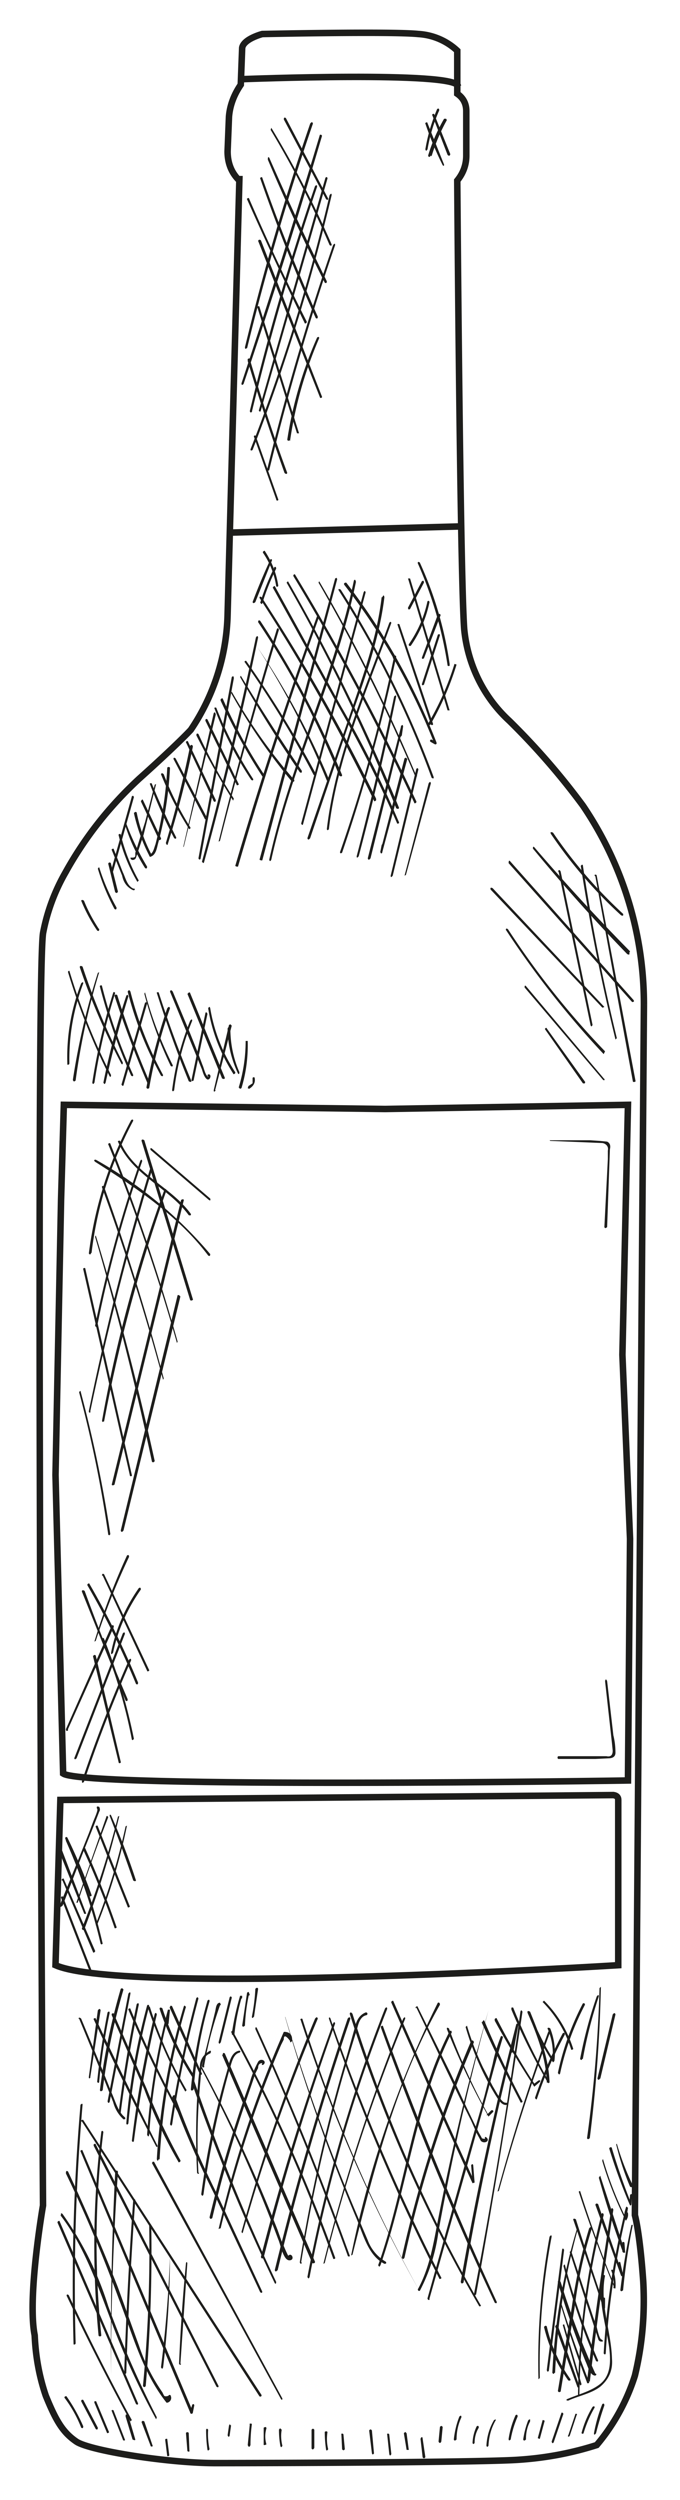
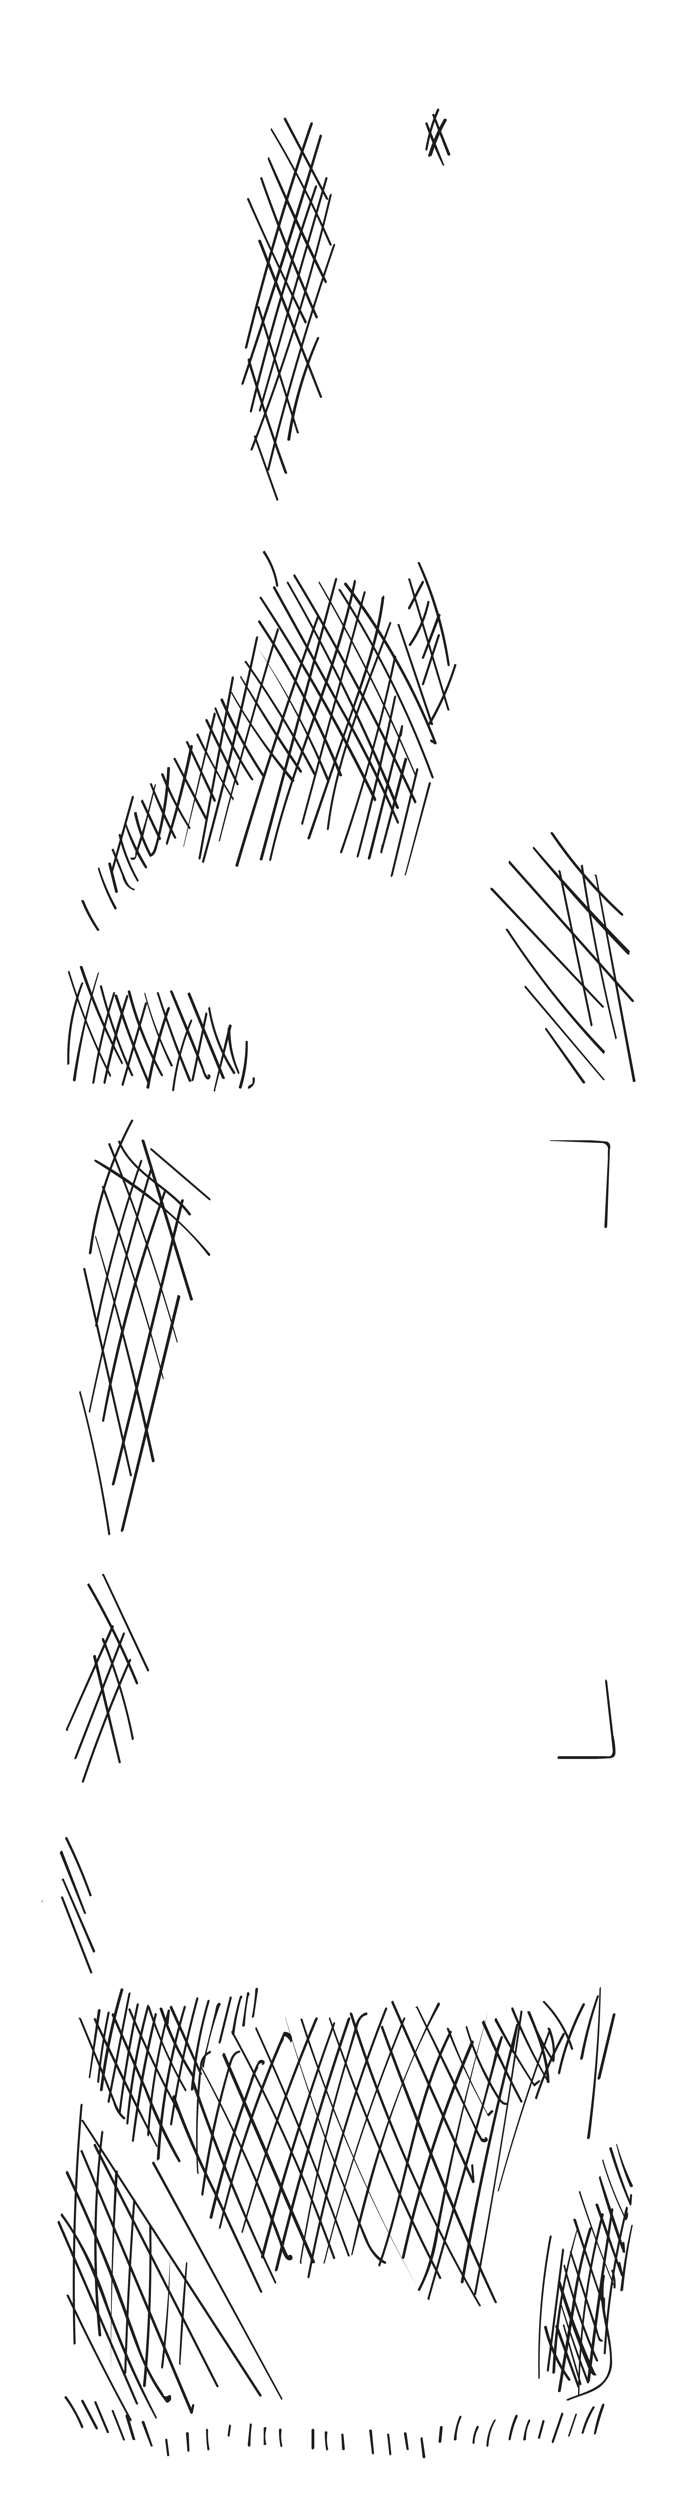
<svg xmlns="http://www.w3.org/2000/svg" xml:space="preserve" style="fill-rule:evenodd;clip-rule:evenodd;stroke-miterlimit:10" viewBox="0 0 98 360">
  <path d="M6 274a.2.2 0 1 0 0-.4z" style="fill:#a9acb3;fill-rule:nonzero" />
  <path d="M89.8 131.6a68 68 0 0 1-10.1-11.7q-.5-.2-.3.2 4.4 6.5 10.1 11.7.4.2.3-.2M90.8 137Q83.7 129.8 77 122q-.2-.2-.2.2 6.5 7.9 13.6 15.2.4.2.3-.2M91.3 144l-17.8-20q-.2-.2-.2.3l17.8 20q.4 0 .2-.3M87 144.9l-16-17q-.4-.2-.3.2l16.1 17h.1l.2-.1zM87.2 151.4q-7.8-8.1-14-17.6-.3-.2-.3.1A131 131 0 0 0 87 151.8l.1-.2zM87.1 155.4 75.8 142q-.2-.2-.2.2l11.3 13.3q.3.2.2-.2M84.4 155.9l-5.6-7.8c0-.2-.4 0-.2.2L84 156q.4.1.3-.2" style="fill:#1d1d1b;fill-rule:nonzero" />
  <path d="m85.8 126.2 5.4 29.5c0 .2.4.1.4 0L86 126.1c0-.2-.4-.2-.3 0M83.7 124.7a294 294 0 0 0 5 25l.2-.2q-3-12.3-4.9-24.9-.1-.2-.3.1M80.5 125.5l4.6 22.1q.1.4.3 0l-4.6-22.1q-.2-.4-.4 0M65.5 95.6a40 40 0 0 1-3.8 8.6l.1.2h.2a41 41 0 0 0 3.8-8.7zM63.1 91.4l-2.3 7.1q0 .3.3.1l2.3-7.1q0-.3-.3-.1M63.1 88.5l-2.3 6.2q0 .3.3.1l2.4-6.2q-.1-.4-.4 0zM61.6 86.6q-.7 3.3-2.7 6.2 0 .3.3.2a17 17 0 0 0 2.7-6.3q-.1-.3-.3-.1M60.8 83.7l-2 3.8q0 .4.3.2l2-3.8q0-.4-.3-.2" style="fill:#1d1d1b;fill-rule:nonzero" />
  <path d="M64.8 95.6Q63.7 88 60.5 81q-.3-.2-.3.1a58 58 0 0 1 4.3 14.7c0 .2.4.1.3 0M64.8 102.3l-5.7-19h-.3l5.7 19zM62.4 104.2 57.6 90c0-.2-.4-.2-.3 0l4.8 14.3c0 .2.4.1.3 0M36.6 62.9l3.2 9c0 .3.4.2.3 0l-3.2-9c0-.3-.4-.2-.3 0M35.7 52Q38.1 60 41 68.1q.3.3.4 0-3-8.1-5.4-16.4c0-.2-.4 0-.3.1M37.1 44.3l5.7 18.1h.3l-5.7-18.2c0-.2-.4-.1-.3.1M37.2 34.7l8.9 22.5c0 .2.4.1.3-.1l-8.8-22.5q-.3-.2-.4.1M37.5 25.7a247 247 0 0 0 8 20.1q.3.2.3-.2-4.4-9.8-8-20c0-.2-.4 0-.3.1M38.6 23q3.8 9 8.2 17.7.3.2.3-.2-4.3-8.7-8.3-17.8-.2-.2-.2.2M39 18.7q4.8 8 8.5 16.6.3.2.3-.1a141 141 0 0 0-8.7-16.8zM40.9 17.2 47 28.7q.3.2.3-.1L41.2 17q-.3-.2-.3.2" style="fill:#1d1d1b;fill-rule:nonzero" />
  <path d="M35.1 55.3q6-17.7 11.3-35.7 0-.2-.2-.2h-.1q-5.4 18-11.3 35.8 0 .4.3.1M37.6 59.1l9.6-33.4q0-.2-.2-.2l-.1.1-9.6 33.5q0 .1.2.2zM36.4 64.8q7-18 11.4-36.7 0-.4-.3 0-4.4 18.7-11.4 36.6 0 .3.3.1M38.8 67.7q4-16.4 9.5-32.4 0-.4-.3 0a361 361 0 0 0-9.5 32.3q.1.3.3.1M11.4 200.5q2.7 10.1 4.2 20.5.2.2.3-.1a188 188 0 0 0-4.3-20.6q-.1 0-.2.2M12 182.8l6.7 29.6c0 .3.4.2.3 0l-6.7-29.7c0-.2-.4-.1-.3.1M13.7 178.1q4.7 16 8.2 32.4.2.2.4-.1a426 426 0 0 0-8.5-32.5zM14.7 171a326 326 0 0 1 8.8 27.7l.1-.2a326 326 0 0 0-8.6-27.6c0-.2-.4-.1-.3 0M15.6 164.8a268 268 0 0 1 9.9 28.6l.1-.2a270 270 0 0 0-9.7-28.5c0-.2-.4 0-.3.1M20.4 164.3l7 22.9c.1.2.5 0 .4-.1l-7-22.9q-.3-.2-.4 0" style="fill:#1d1d1b;fill-rule:nonzero" />
  <path d="M13.2 180.4q1.2-10 6-19 0-.3-.3-.1-4.8 9-6.1 19.2.2.3.3 0M14 191q2.4-12 6.5-23.8-.1-.4-.3 0-4 11.5-6.5 23.7.2.4.3 0M13 203.3q3.7-17.6 8.9-34.8 0-.2-.2-.2l-.1.1q-5.2 17.2-8.8 34.8 0 .4.3.1M15 204.7q3.2-17 9-33.3-.1-.3-.3-.1-6 16.4-9 33.3.1.3.2.1M16.5 213.8l10-41q-.1-.2-.4 0l-10 41q.1.2.4 0M17.8 220.4l8.2-33.7-.2-.2h-.2l-8.2 33.9q.1.4.4 0M9.8 249l6.6-14.7q0-.4-.3-.2L9.5 249q0 .4.3.2M11 253.3l7-18q0-.4-.3-.1l-7 18q.1.3.3 0M12.1 256.6q3-8.9 6.8-17.5 0-.4-.3-.1-3.8 8.6-6.8 17.5 0 .4.3.1" style="fill:#1d1d1b;fill-rule:nonzero" />
  <path d="m13.4 238.5 3.7 15.3c0 .2.4.1.3-.1l-3.6-15.3q-.2-.2-.4.1M14.7 236.2q2.9 7 4.3 14.3.1.2.3-.1Q17.8 243 15 236c0-.2-.4-.1-.3 0M9.3 345.3q1.5 2 2.4 4.3.3.2.3-.2-1-2.3-2.4-4.3c0-.1-.4 0-.3.2M11.7 345.8l2.1 4q.3.2.3-.2l-2.1-4q-.3-.1-.3.2M13.6 346l1.8 4.3c0 .2.4 0 .3-.1l-1.8-4.3c0-.2-.4-.1-.3 0M16.1 347.2l1.6 4.1c0 .2.4.2.3 0l-1.6-4.1c0-.2-.4-.2-.3 0M18.1 348l1 3.3q.4.2.4 0l-1-3.4q-.4-.4-.4 0M20.4 348.8l1.3 3.4c0 .2.4.1.3 0l-1.2-3.5q-.3-.2-.4.1M23.8 351.3l.3 2.4h.2l.1-.1-.3-2.4h-.2zM26.8 350.4l.2 2.5c0 .2.4.2.3 0l-.1-2.5c0-.2-.4-.2-.4 0M29.7 349.9q0 1.5.2 2.9.1.2.3-.1-.3-1.5-.2-2.8-.2-.3-.3 0M33 349.3l-.2 1.4.1.2q.2 0 .2-.2l.2-1.4-.2-.2zM36 349.1l-.3 3q.2.5.4 0 0-1.5.2-3-.1-.2-.4 0M38 349.6v2.5h.2l.2-.1a4 4 0 0 1 0-2.3q0-.2-.2-.2zM40.2 349.9q0 1.2.2 2.3.1.4.3 0-.3-1.2-.1-2.3l-.2-.2q-.1 0-.2.2M44.9 349.9v2.7q.2.3.4-.1v-2.6q-.2-.3-.4 0M46.8 350.2q0 1.3.2 2.6.1.2.3-.1-.3-1.2-.1-2.5l-.2-.1zM49.2 350.6l.1 2.1q.2.3.4 0l-.2-2.1c0-.2-.4-.2-.3 0M53.2 350l.4 3.3q.1.3.3 0l-.3-3.3q-.2-.3-.4 0M55.8 350.6l.3 2.8q.1.4.3 0l-.3-2.8c0-.2-.4-.2-.3 0M58.2 350.4l.4 2.4q0 0 .2 0t.1-.1l-.3-2.3-.2-.2zM60.6 351.2l.3 2.6a.2.2 0 0 0 .4 0l-.4-2.7q0-.2-.2-.1zM63.6 351.6l.2-2.1q-.2-.3-.4 0l-.2 2.1q.2.4.4 0M65.8 351.3q0-1.7.7-3.2 0-.4-.3-.1-.6 1.5-.8 3.3.1.3.4 0M68.4 351.8q0-1.2.6-2.2 0-.4-.3-.2a6 6 0 0 0-.6 2.4q.1.3.3 0M70.4 352.2q.1-2 1-3.6.2-.3-.2-.1-1 1.7-1.1 3.7.1.3.3 0M73.6 351.3q.3-1.7 1-3.3 0-.4-.3-.2a13 13 0 0 0-1 3.4q0 .4.3.1M75.8 351.3q0-1.5.6-2.6v-.3q-.2 0-.3.2-.5 1.3-.7 2.7.1.3.4 0M77.8 351.2l.7-2.6-.2-.1h-.1l-.7 2.6.2.1zM79.8 351.7l1.4-4.1q-.2-.3-.3-.1l-1.4 4.1q.1.4.3.1M82.1 350.8l1-3c.2-.2-.2-.3-.2-.1l-1 3c-.2.2.2.3.2 0zM84.1 350.4q.6-2 1.6-3.7 0-.3-.3-.1a14 14 0 0 0-1.6 3.8l.2.1zM85.9 350.4q.5-2 1.2-4 0-.4-.3-.2-.8 2-1.2 4.2 0 .4.3 0M81.9 345.7c1.5-.7 3.3-1 4.6-2q1.9-1.6 1.7-4c-.1-4-1.8-7.9-1-12q-.2-.2-.4 0c-.7 3.5.5 6.9 1 10.4.2 1.8.3 3.9-1.3 5.2-1.4 1.1-3.2 1.5-4.8 2.2q-.2.2.2.2M86.4 286.3q-.3 10.8-1.8 21.6.1.3.4 0a208 208 0 0 0 1.6-21.8zM80.5 253.3h5.3l2.1-.1q.8-.1.8-.8 0-1.3-.3-2.5l-.3-2.6-.6-5.2q-.2-.5-.3 0l1 9 .1 1q0 1-.9.8h-6.9c-.2 0-.2.4 0 .4M79.3 164.3l5 .2 2.4.1q.4 0 .7.3t.2.8v1.2l-.5 9.8q.1.3.4 0l.4-11.2q.2-.8-.4-1.1l-1-.1-1.5-.1h-5.8z" style="fill:#1d1d1b;fill-rule:nonzero" />
-   <path d="m11.8 229.2 6.3 15.7q.3.2.3-.2-3.3-7.7-6.2-15.6-.3-.2-.4 0M12.6 228.3q4 6.9 7 14.2.3.2.3-.2-3-7.3-7-14.2c0-.2-.4 0-.3.2M14.8 226.9l6.4 13.7c0 .2.4 0 .3-.1L15 226.7q-.3-.2-.3.2" style="fill:#1d1d1b;fill-rule:nonzero" />
-   <path d="M13.8 236.3q2-6.2 4.8-12.1 0-.4-.3-.2a97 97 0 0 0-4.7 12.4zM16.3 238q1-4.8 4-9.1 0-.4-.3-.2-3 4.3-4 9.3 0 .4.3 0M9.5 265.1q3.2 7.2 5 14.8.1.2.3 0-1.8-7.8-5-15c0-.1-.4 0-.3.2M12 266.4a115 115 0 0 1 4.5 11.2c0 .2.4 0 .3-.1q-2-5.8-4.5-11.3c0-.2-.4 0-.3.2M13.8 263.1l4.6 11.5c0 .2.4 0 .3-.1L14.1 263c0-.2-.4-.1-.3.1M15.8 261.5q1.8 4.6 3.4 9.3.3.2.4 0-1.6-4.9-3.6-9.4-.2-.2-.2.1" style="fill:#1d1d1b;fill-rule:nonzero" />
-   <path d="m9 274.5 3-7.8 1.6-4 .7-1.8q.2-.3 0-.7-.5-.2-.3.3c.2.1-.5 1.6-.6 1.9l-.6 1.6-1.4 3.5-2.8 6.9q.1.4.4 0M11.2 274a212 212 0 0 1 4.4-12.3q-.2-.4-.3 0L11 274zM12.2 277.7a130 130 0 0 0 5-16.2l-.2.1a128 128 0 0 1-5.2 16.1q.1.4.4.1M14 277.2a82 82 0 0 0 4.3-14.3l-.2.1q-1.6 7.3-4.3 14.1 0 .4.3.1M39.5 81.8q-1.2 2.4-2 5l.2.2.1-.1q.8-2.6 2-5 0-.4-.3-.2M39 80.5q-1.4 3-2.6 6.2.1.3.4 0l2.4-6q0-.3-.3-.1" style="fill:#1d1d1b;fill-rule:nonzero" />
+   <path d="m11.8 229.2 6.3 15.7M12.6 228.3q4 6.9 7 14.2.3.2.3-.2-3-7.3-7-14.2c0-.2-.4 0-.3.2M14.8 226.9l6.4 13.7c0 .2.4 0 .3-.1L15 226.7q-.3-.2-.3.2" style="fill:#1d1d1b;fill-rule:nonzero" />
  <path d="M40.1 84.3q-.4-2.6-1.9-4.9c0-.2-.4 0-.3.2q1.5 2.2 1.9 4.8.1.2.3 0M61.3 17.8q1 3 2.5 6 .2.2.2-.1l-2.4-6c0-.2-.4 0-.3.1M62.3 16.6l2.2 5.7q.3.3.4-.1l-2.3-5.7c0-.2-.4-.1-.3.1" style="fill:#1d1d1b;fill-rule:nonzero" />
  <path d="M61.6 21.6q.5-3 1.7-5.7 0-.4-.3-.2-1.2 2.8-1.7 5.8.1.4.3 0M62.2 22.5a26 26 0 0 1 2.2-5.2l-.1-.2H64q-1.5 2.6-2.3 5.3.1.4.4 0M13.7 167.3c6 3.8 12 7.8 16.3 13.5q.3.2.3-.2A60 60 0 0 0 13.8 167q-.4 0-.1.3M17 164.4c2 4.8 7.3 6.6 10.2 10.6q.4.1.3-.2c-2.9-4-8.3-5.8-10.2-10.5 0-.1-.4 0-.3.1M21.7 165.6l8.4 7.2q.3.2.2-.2l-8.4-7.2q-.3-.2-.2.2M8.8 273.3l4.2 10.8c0 .2.4 0 .3-.1l-4.2-10.8c0-.2-.4-.1-.3.1M9 270.8l4.4 10.3c0 .2.4 0 .3-.2l-4.5-10.3c0-.2-.4 0-.3.2M8.6 266.8l3.5 8.7c0 .2.4.1.3 0L9 266.6c0-.2-.4 0-.3.1M9.4 264.8q2 4 3.5 8.2c0 .2.4 0 .3-.1q-1.5-4.2-3.5-8.3-.3-.2-.3.2M9.6 330.6a372 372 0 0 0 9.2 18.1l.2-.2a344 344 0 0 1-9.1-18q-.3-.2-.3.1M8.3 320.1l11.3 26.1q.3.2.3-.1L8.6 319.9c0-.2-.4 0-.3.2M8.7 319c3.3 4.3 5.1 9.4 7 14.4a109 109 0 0 0 6.8 15l.1-.3q-4-7.8-7-16A47 47 0 0 0 9 318.8q-.3-.2-.2.2zM9.5 313q4.2 8.7 7.6 18c2 5.1 3.4 10.6 6.9 15h.1a.7.7 0 0 0 .5-1c0-.2-.4-.1-.3 0q-.6.2-.7-.1l-.2-.4a27 27 0 0 1-3.4-6.8l-3-8.3q-3.3-8.4-7.2-16.7-.3-.2-.3.2M11.6 309.8l15.8 37.6a.2.2 0 0 0 .4 0l.2-1q0-.2-.2-.2l-.1.1-.3 1h.4l-15.9-37.6c0-.2-.4 0-.3.1M13.5 309l17.7 34.7q.3.2.3-.1l-17.7-34.8c0-.2-.4 0-.3.1" style="fill:#1d1d1b;fill-rule:nonzero" />
  <path d="m11.8 305.5 25.6 39.6q.3.1.3-.2L12 305.3c0-.1-.4 0-.3.2M21.9 311.5l18.6 34q.2.2.2-.1l-18.5-34.1H22z" style="fill:#1d1d1b;fill-rule:nonzero" />
  <path d="M10.9 337.4a304 304 0 0 1 1-34.3q0-.3-.3 0a302 302 0 0 0-1 34.5.2.2 0 0 0 .3-.2M14.6 336.3q-1.5-14.7.3-29.3-.2-.3-.3 0-1.8 14.6-.4 29.3c0 .2.4.2.4 0M16 341.8q0-14.6 1-29c0-.3-.4-.3-.4 0A477 477 0 0 0 16 342zM18.2 341.7q.4-12.5 1.3-24.9-.2-.3-.3 0-.9 12.5-1.3 24.9.2.3.3 0M21 343.6q1-11.5.8-23.2-.2-.3-.3 0 .2 11.7-.9 23.2.2.3.4 0M23.5 341a138 138 0 0 0 1-16.3v.2q-.3 8-1.3 16 .2.4.3 0M26 340.4l1-14.5q-.1-.3-.2 0-.7 7.3-1 14.5.2.3.3 0M61.8 112.7l-3.5 13.4.2-.1 3.6-13.2q-.1-.4-.3 0M60 110.7l-3.7 15.4q0 .4.3 0l3.7-15.3-.1-.2zM58.3 109.2l-3.5 13.5h.3l.2-1q-.1-.4-.3 0l-.2 1 .1.2q.2 0 .2-.2l3.6-13.4-.2-.2zM57.9 106l.2-1.4q-.1-.4-.3 0l-4.8 19q.1.4.4 0l4.7-19-.3-.1-.2 1.4q.1.4.3 0zM56.8 100.3q-2.4 11.5-5.4 23 0 .4.3 0a392 392 0 0 0 5.4-23q0-.3-.3 0M56.8 94.9l.3-.2-.3-.2q-3 14.4-7.8 28.2 0 .3.3.1a244 244 0 0 0 7.8-28.2q0-.2-.2-.2l-.2.2c-.2 0 0 .4.1.3M56.1 89.7c-3.5 9.6-7.8 19.4-9 29.7q.1.3.3 0c1.2-10.3 5.5-20 9-29.7q-.1-.3-.3 0M55 86c-.7 6-2.8 11.6-4.7 17.3l-6 17.4q.1.4.4 0l6-17.7c2-5.6 4-11.2 4.7-17q-.1-.5-.3 0M52.4 85.3l-9 33.3q.2.4.3 0l9-33.3-.1-.2q-.1 0-.2.2M51 83.6c-2.9 13.8-9.2 26.5-12.2 40.2q.1.4.3 0c3-13.6 9.4-26.3 12.2-40q-.1-.5-.3-.2M48.3 83.3l-10.9 40.5.2.1h.2l10.8-40.5-.1-.2zM45.7 88.7a622 622 0 0 0-11.8 36l.2.1h.2q5.3-18.2 11.7-36-.1-.4-.3 0M39.9 90.6a604 604 0 0 0-8.4 30.6l.2-.1q3.9-15.3 8.5-30.4-.1-.4-.3-.1M36.9 91.7a579 579 0 0 1-7.8 32.4l.2.2.1-.1q4.4-16 7.8-32.4-.1-.4-.3 0M33.4 97.5l-4.8 26.1q.1.3.3.1l4.8-26q0-.5-.3-.2M30.8 102.7 26.4 122l.1-.1 4.6-19q-.1-.5-.3-.2M27.4 107.4q-1.4 7-3.5 14 .2.5.3.1 2.2-7 3.6-14-.1-.4-.4-.1M24.1 110.6a54 54 0 0 1-1.7 11c-.2.5-.3 1.3-.9 1.5v.1l.1.2c.9-.2 1-1.3 1.2-2a51 51 0 0 0 1.7-10.8c0-.2-.4-.2-.4 0M22.3 113l-1.4 5.4-.8 2.5-.4 1.3-.2.6v.4q0 .3-.4.3h-.3c0 .5.7.4.8 0l.5-1.5.6-1.8 1.8-7.3zM19 114.7l-3 10.7q0 .3.3.1l3-10.7q-.1-.4-.4 0" style="fill:#1d1d1b;fill-rule:nonzero" />
  <path d="m62 106.8.7.4q.3 0 .2-.3a93 93 0 0 0-13-23q-.4 0-.3.3a92 92 0 0 1 13 22.9l.3-.2-.7-.4q-.3 0-.2.3" style="fill:#1d1d1b;fill-rule:nonzero" />
  <path d="M62.5 111.9q-5.3-14.3-13.4-27-.4-.2-.3.1 8.2 12.8 13.4 27 .3.2.3 0zM60 111.7a236 236 0 0 0-14-28l-.1.2q7.8 13.5 13.9 27.8c0 .2.4.1.3 0M60 115.4a345 345 0 0 0-17.5-32.7.2.2 0 0 0-.2.3 345 345 0 0 1 17.4 32.6c0 .2.4 0 .3-.2M57.5 116.3a277 277 0 0 0-16-32.6l-.2.2q9 15.7 15.8 32.5.4.2.4-.1M57.5 118.4q-3.6-8.5-8.3-16.6l-9.6-17.4h-.1l-.2.2 9.4 17a174 174 0 0 1 8.5 16.9c0 .2.4.1.3-.1M54.2 115A263 263 0 0 0 37.7 86q-.3-.2-.3.1 9.1 14 16.5 29.2c0 .2.4 0 .3-.2M49.3 111.6Q44.5 100 37.5 89.4q-.3-.2-.3.2 7 10.5 11.7 22.1.3.2.4 0M47.4 112.2q-4.2-10-10.3-19a115.8 115.8 0 0 1 10 19.2c0 .1.4 0 .3-.2M45.5 111.4q-4.5-8.4-10-16.2c0-.1-.4 0-.2.2q5.5 7.8 9.9 16.2.3.2.3-.2M43.5 111a307 307 0 0 1-8.8-13.7l-.1.2q4 7 8.6 13.7.3.2.3-.1M42.4 112.3a78 78 0 0 1-9-12.7l-.1.2q3.8 6.8 8.8 12.8.4 0 .3-.3M38.1 111.6a73 73 0 0 1-6-11c0-.1-.4 0-.3.3q2.6 5.7 6 10.9.3.2.3-.2M36.5 112.2a57 57 0 0 1-5.3-10.2c0-.2-.4-.1-.3 0q2.1 5.5 5.3 10.3.3.2.3-.1M34.4 112.9l-4.5-9.3q-.3-.2-.3.2l4.5 9.2c0 .2.4 0 .3-.1M33.7 115q-2.9-4.5-5.1-9.3-.3-.2-.3.2a112 112 0 0 0 5.3 9.4zM31.1 115.2l-4-8.4c0-.2-.4 0-.3.1l4 8.5q.3.2.3-.2M29.8 117.7l-4.5-8.5q-.3-.2-.3.1l4.5 8.6c0 .2.4 0 .3-.2M27.4 119.1q-2.3-3.7-3.8-7.6-.3-.3-.4 0 1.6 4 4 7.8c0 .2.4 0 .2-.2M25.4 120.6q-1.9-3.8-3.5-7.7c0-.2-.4-.1-.3 0q1.5 4 3.5 7.8.3.2.3-.1M23.2 120.7l-2.6-5.5q-.1-.2-.3.2l2.6 5.5c0 .2.4 0 .3-.2M21.8 123q-1.5-2.9-2.1-6-.2-.2-.4.1.7 3.2 2.2 6.1c0 .2.4 0 .3-.1M21.2 124.8q-1.8-3-3-6.2-.2-.2-.2.1 1 3.3 2.9 6.3.3.2.3-.2M20 126.8q-1.7-3-2.6-6.6c0-.2-.4-.1-.3.1a25 25 0 0 0 2.7 6.7zM19.3 128c-1-.4-1.2-1.6-1.6-2.4l-1.3-3.3c0-.2-.4 0-.3.1l1.5 3.7q.3 1.5 1.6 2.1.4 0 .1-.3M17 128.4l-1-4a.2.2 0 0 0-.4 0l1 4.1.2.1q.1 0 .2-.2M16.8 130.7a30 30 0 0 1-2.5-5.8q-.1 0-.2.2.9 3 2.4 5.8.3.2.3-.2M14.2 133.7q-1.3-2-2.1-4-.3-.2-.4 0A23 23 0 0 0 14 134q.3.2.3-.2M9.8 140a94 94 0 0 0 6 15q.2.2.2-.2a92 92 0 0 1-6-15q-.2 0-.2.2M11.5 139.3q2.4 7.1 6 13.9.2.2.2-.2a96 96 0 0 1-5.8-13.8q-.3-.2-.4 0M14.4 142.1q1.7 6.6 4.5 12.8.3.2.3-.1a75 75 0 0 1-4.5-12.8c0-.2-.4-.1-.3.1M16.5 143.4q2.1 6.4 4.8 12.7.2.2.3-.2-2.7-6.2-4.7-12.6-.3-.2-.4.1M18.4 142.8q1.6 6.3 4.8 12.1.3.2.3-.1a52 52 0 0 1-4.7-12q-.2-.4-.4 0M20.8 143.1q1.4 5.4 3.8 10.4.3.2.3-.1a54 54 0 0 1-4-10.5zM22.6 143q2.1 6.6 4.6 12.7.3.2.4 0a154 154 0 0 1-4.7-12.7c0-.2-.4-.1-.3 0M24.5 142.8l3.7 9 .9 2.2c.1.3.3 1.1.7 1.4s.8-.6.3-.7q-.4.1 0 .4c-.5-.1-.7-1.3-.9-1.7l-.6-1.6-1.2-3-2.5-6q-.3-.4-.4 0M27 143.1l5 12.2q.4.2.4-.1l-5-12.2c0-.2-.4 0-.3.1M30 145.2q.8 5 3.6 9.4c0 .2.4 0 .3-.2a24 24 0 0 1-3.6-9.2q-.1-.4-.3 0M32.8 148q0 3.4 1.5 6.6.2.2.2-.2-1.3-3-1.3-6.3l-.2-.2q-.1 0-.2.2" style="fill:#1d1d1b;fill-rule:nonzero" />
  <path d="M10 153q-.1-5.8 2-11.4 0-.3-.3 0a29 29 0 0 0-2 11.5v.2a.2.2 0 0 0 .3-.2M10.9 155.6a99 99 0 0 1 3.4-15.6l-.2.1q-2.4 7.5-3.6 15.4.1.4.4.1M13.6 156q1-6.6 3-13-.2-.3-.3 0a87 87 0 0 0-3 12.9q.1.4.3 0M15.2 156q1.4-6.4 3.3-12.5-.1-.4-.3-.1-2 6-3.3 12.5.2.4.3 0M17.8 156.3l3.4-11.8-.1-.2-.2.1-3.4 11.8.2.2zM21.5 156.7q1-5.8 3-11.5-.1-.4-.4 0a79 79 0 0 0-3 11.4q.1.3.4.1M25.1 157a39 39 0 0 1 2.6-10q0-.4-.3 0a40 40 0 0 0-2.6 10q.1.3.3 0M27.9 155.6l2-9.6q-.2-.4-.3-.1l-2 9.6q0 .3.3.1M31 157l2.4-9.3-.2-.2-.2.1-2.2 9.4q0 .4.3 0M34.8 156.7q1-3.3.9-6.8h-.3q0 3.4-1 6.7l.2.2zM35.9 156.8q1-.6.8-1.6l-.1-.1-.2.1v.8l-.6.4-.1.3zM24.8 302a130 130 0 0 0 6 13.8l6.7 14.3q.3.2.3-.1l-6.5-14a133 133 0 0 1-6.1-14.2c0-.2-.4 0-.3.1M27.6 299.8q5.2 14.9 12 29 .2.2.2-.2A281 281 0 0 1 28 299.7c0-.2-.4-.1-.3.1M28.9 297.7a202 202 0 0 1 11.2 24.8c.3.6.7 3 1.6 3s.3-1.3-.2-.6q0 .3.3.2c-.2.2-1-2-1.2-2.3l-.6-1.7a212 212 0 0 0-11-23.6zM32 295.9l13 30q.4.1.4-.2l-13-30q-.3-.2-.3.2M33.3 292.6A233 233 0 0 1 48 325.2c0 .2.4.1.3-.1a233 233 0 0 0-14.8-32.7zM36.8 292.2q7.3 16 13.3 32.6c0 .2.4.2.3 0A432 432 0 0 0 37 292q-.2-.2-.2.2M41.1 290.5a255 255 0 0 0 10.2 28.8c1 2.3 1.7 5.5 4.1 6.7q.4 0 .2-.3a6 6 0 0 1-2.6-3.1l-2-4.7a268 268 0 0 1-9.9-27.5M43.3 290.8A216 216 0 0 0 60.5 330a215.3 215.3 0 0 1-16.9-39.2c0-.2-.4-.1-.3.1M47.4 290.7Q54 310 63.3 328.1c0 .2.4 0 .3-.1q-9.3-18.2-16-37.4-.2-.2-.2.1M50.4 290A210 210 0 0 0 69 332c.1.3.4 0 .3 0a210 210 0 0 1-18.5-42q-.3-.4-.4 0M54.9 292a456 456 0 0 0 16.4 39.6q.3.2.3-.1-9-19.5-16.4-39.7c0-.2-.4 0-.3.1M56.4 288.4q5.7 13 11.7 26l.3-.1-.2-2.5q-.1-.3-.3 0l.2 2.5.3-.1q-6-13-11.7-26c0-.2-.4 0-.3.2M60 289.1l6.4 13.3 1.5 3 .8 1.8.6 1.1c.5.5 1.4 0 .8-.5q-.3-.2-.2.2-.5 0-.5-.2l-.4-.7-.5-1-1.2-2.5-2.3-4.9-4.8-9.7c0-.2-.4 0-.3.2M64.4 292.2a102 102 0 0 0 6 12.6l.7-.7q0-.3-.3-.2l-.7.7h.3q-3.3-6-5.7-12.5-.3-.2-.3 0zM67.1 291.9a40 40 0 0 0 4.3 9.8c.4.6.9 1.6 1.7 1.4l.1-.2-.2-.1c-.6.1-1-.8-1.3-1.2l-.7-1.2-1.4-2.7a41 41 0 0 1-2.3-6zM69.4 291.2Q72 297 75 302.7c0 .2.4 0 .3-.1q-3-5.7-5.5-11.6-.1-.2-.3.2M71.3 291a137 137 0 0 0 5.7 9.5l.8-.7q.2-.3-.2-.2l-.8.6h.3q-3-4.6-5.5-9.5c0-.2-.4 0-.3.2M73.7 289.4A86 86 0 0 0 79 300l.2-.1c-.1-3.6-1.5-7-2.8-10.2q-.3-.2-.4 0a36 36 0 0 0 3.7 7.3l.2-.2q.3-2.4-.6-4.7-.3-.2-.4 0 1 2.3.7 4.7h.3a36 36 0 0 1-3.5-7H76c1.4 3.2 2.7 6.6 2.8 10.1h.4a86 86 0 0 1-5.2-10.7c0-.2-.4-.1-.3 0M78.3 288.4a17 17 0 0 1 4 6.7c0 .2.4 0 .3-.1a17 17 0 0 0-4.2-6.9l-.2.2z" style="fill:#1d1d1b;fill-rule:nonzero" />
  <path d="M28.6 312.9a89 89 0 0 1 .3-13.4c.1-1.2 0-3.3 1.4-3.8q.2-.3 0-.4-1.5.8-1.5 2.4-.3 2.2-.4 4.6a102 102 0 0 0 0 10.6q.2.3.3 0M29.3 316.2a134 134 0 0 1 3.7-17.9c.3-.8.5-2.5 1.5-2.7q.3-.2 0-.3c-1.3.2-1.5 2-1.8 3A120 120 0 0 0 29 316q.2.4.3 0M30.6 319.4a171 171 0 0 1 4.8-16.7l1-2.9.4-1.2.4-.8q0-.7.6-.7-.2.4.2.2c.5-.5-.4-1-.8-.4q-.8 1.5-1.2 3a180 180 0 0 0-5.8 19.4q.1.4.4.1M31.8 320.9a161 161 0 0 1 8.7-26.4l.4-.8q0-1 .9.2 0 .4.3 0v-.2q0-1-1-1.1h-.2a159 159 0 0 0-9.4 28.4l.2-.1M35 321.5q4.4-15.7 10.8-30.8-.1-.4-.4 0-6.3 15-10.6 30.7l.1.2zM38 325.1q4.3-17 10.3-33.7-.1-.4-.3 0-6 16.5-10.4 33.6.1.4.4.1M40 327q4.4-18.4 10.5-36.3-.1-.4-.4 0-6 17.8-10.5 36.2.1.4.4 0M43.4 325.8a235 235 0 0 1 8-33.4c.2-.7.4-2 1.4-2.2a.2.2 0 0 0-.1-.4q-1 .4-1.4 1.6L50 296a231 231 0 0 0-6.8 29.8q.2.4.3 0M44.6 328q3.8-20 11.2-38.7 0-.4-.3-.1a214 214 0 0 0-11.2 38.7q.2.4.3 0M46.8 325.9q4.5-18 11.6-35.2 0-.4-.3 0A260 260 0 0 0 46.6 326zM50.8 324.7c3.1-12.3 6.3-24.9 12.6-36q0-.4-.3-.3a147 147 0 0 0-12.5 36.4zM54.8 326.3c3.9-11.1 5-23.1 10.3-33.6q0-.4-.3-.2c-5.4 10.6-6.4 22.6-10.3 33.7q.2.4.3 0M58.3 325.1a169 169 0 0 1 10-31q-.1-.4-.4-.2-6.4 15-10 31.2.2.4.4 0M60.5 329.9q2.1-4 2.7-8.6a388 388 0 0 1 7.2-31.8 348 348 0 0 0-7.4 30.8c-.6 3.2-1.2 6.5-2.8 9.4l.1.2zM61.9 331l5.3-18.7 2.6-9.3 1.3-4.8.6-2.2.8-2.7-.2-.1h-.1q-.8 2-1.2 4l-1.2 4.7-2.8 9.8-5.4 19.3.1.2h.2zM66.8 328.7q3.2-18.6 7.9-37l-.3-.2-.7 3.9q0 .4.3 0l.7-3.8q0-.1-.2-.2l-.1.1a471 471 0 0 0-8 37.1q.1.4.4.1" style="fill:#1d1d1b;fill-rule:nonzero" />
  <path d="M68.6 330.5q3.7-20.4 6.7-40.8-.2-.4-.3 0-2.8 20.3-6.7 40.7 0 .4.3 0M71.9 315.5q3.2-11.6 7.4-22.9 0-.4-.3 0a290 290 0 0 0-7.3 23zM77.4 302.2q1.6-4.8 4-9.2 0-.4-.3-.2-2.4 4.5-4 9.3.2.4.3.1M80.7 298.7q1.1-5.2 3.6-10 0-.3-.3-.2a39 39 0 0 0-3.6 10q.2.4.3.1M84 296.5q.8-4.5 2.3-9 0-.4-.3 0-1.5 4.3-2.4 9 .2.3.3 0M86.5 299.4l2.2-9.3q-.1-.4-.4 0l-2.2 9.2q.1.4.4 0M78.4 335.1q1 4.2 3.5 7.7.4.1.3-.2a21 21 0 0 1-3.4-7.6q-.2-.2-.4.1M80 335l3.2 8.7c0 .2.4.1.3-.1l-3.1-8.7c0-.2-.4-.1-.3 0M81.1 334.8l2.5 8.7q.2 0 .2-.2l-2.5-8.6zM80.8 331.9q1.7 5.7 3.8 11.2c0 .2.4.1.3-.1a169 169 0 0 1-4-11.3zM80.4 328.7a132 132 0 0 0 4 11.4c.3.6.6 2 1.4 2q.3-.2 0-.3a112.7 112.7 0 0 1-5-13.2c-.1-.2-.5-.1-.4 0M81.2 326.3q1.8 7 4.7 13.7.3.2.3-.1a95 95 0 0 1-4.8-13.8q-.1 0-.2.2M82.1 324.3l4.1 12.5q.1.4.5.4t0-.3c-.3 0-.6-1.4-.7-1.8l-.5-1.4-3.2-9.6zM82.6 319.6l4.4 12.9q.2 0 .2-.2V331c0-.2-.4-.2-.4 0v1.3h.4q-2.2-6.4-4.2-12.7-.3-.2-.4 0M83.4 315.6a185 185 0 0 0 5.2 14l.1-.1q.1-1.3-.3-2.5c0-.2-.4-.2-.3 0q.5 1.3.3 2.5h.3a184 184 0 0 1-5.1-14zM85.8 317.5l3.7 10.2.1.1q.2 0 .2-.2l-.4-1.8q-.1-.2-.3.1l.4 1.8h.3l-3.6-10.3q-.3-.2-.4.1M86.3 313.6q1.5 5.4 3.5 10.8h.3L90 323c0-.2-.4-.2-.3 0v1.3h.4l-3.6-11zM86.8 311.2a52 52 0 0 0 3.4 8.6q.4-.5.3-1.1c0-.2-.4-.1-.3 0q0 .5-.2.9h.3a52 52 0 0 1-3.4-8.7l-.1.2M87.8 309.4a80 80 0 0 0 3 8.2q.2 0 .2-.2l.1-1.3q-.1-.3-.3 0l-.1 1.3h.3q-1.6-4-2.8-8c0-.3-.4-.2-.4 0M88.8 308.8a39 39 0 0 0 2 6.1q.4.2.4-.2a38 38 0 0 1-2.3-6z" style="fill:#1d1d1b;fill-rule:nonzero" />
  <path d="M77.8 342.4a99 99 0 0 1 1.7-20.3q0-.4-.3 0a100 100 0 0 0-1.6 20.5q.1 0 .2-.2M79.1 341.4l2.2-17.4q-.2-.4-.3 0l-2.2 17.3q.1.4.3.1" style="fill:#1d1d1b;fill-rule:nonzero" />
  <path d="M80 341.7a92 92 0 0 1 3.3-20.8q-.1 0-.2.2-3 10-3.5 20.6.2.3.3 0M80.8 344.4l2-12q.7-5.8 2.5-11.5-.1-.4-.4 0-1.7 5.6-2.5 11.4l-2 12q.1.3.4.1M83.5 345q.2-13.4 3.5-26 0-.3-.2-.3l-.1.1a109 109 0 0 0-3.4 26.3zM85 343q1.5-12.5 3.4-24.8-.2-.4-.3-.1-2 12.3-3.5 24.8.2.3.3 0M87.3 338.9q.6-10.5 3.2-21h-.3l-.2.7q.1.4.4 0l.1-.6q-.2-.4-.3-.1-2.6 10.4-3.2 21 .2.3.3 0M89.8 329.8a91 91 0 0 1 1.4-9.4H91a92 92 0 0 0-1.6 9.4q.1.3.4 0M11.4 290.7l3.3 8 1.6 4q.4 1.5 1.5 2.5.4 0 .2-.3c-1-.8-1.4-2.4-1.9-3.5l-1.4-3.5-3-7.2q-.3-.3-.4 0M13.5 290.8q4.3 9.3 9 18.3.2.2.2-.1-4.5-9-8.9-18.3c0-.2-.4 0-.3.1M16.1 290.2l4.7 10.7q2 5.4 4.9 10.4c0 .2.4 0 .3-.2a89 89 0 0 1-4.9-10.4L16.4 290c0-.2-.4 0-.3.1M18.5 289.4a161 161 0 0 0 7.7 15.8q.2.2.2-.2-4.2-7.6-7.6-15.7c0-.2-.4 0-.3.1M21.3 289.1a68 68 0 0 0 5.4 12.1l.2-.2q-3.3-5.7-5.3-12c0-.1-.4 0-.3.2M23 289.3q1.7 5.1 4.7 9.8.3.2.3-.2a42 42 0 0 1-4.6-9.7q-.3-.2-.4 0M24.4 289l4.4 9.7q.3.2.3-.1l-4.3-9.7q-.3-.2-.3.2" style="fill:#1d1d1b;fill-rule:nonzero" />
  <path d="m13 299.2 1.5-9.7q-.1-.4-.4 0l-1.3 9.6q0 .4.3 0M14.3 299.7q.5-5 1.5-9.8 0-.4-.3-.1-1 5-1.5 10 .2.3.3 0M14.8 301q.9-7.4 3-14.5l-.2-.2-.2.1a90 90 0 0 0-3 14.6q.1.3.4 0M15.8 302.7l3-15.6q0-.4-.3 0l-3 15.5q.1.4.3.1M17.4 304.2q1-7.8 2.6-15.5 0-.4-.3-.1a188 188 0 0 0-2.6 15.6q.1.3.3 0M18.5 305.8q.8-8.6 3-16.9 0-.2-.2-.2l-.1.1a95 95 0 0 0-3 17q.1.3.3 0M19.3 308.3q1.2-9.2 3.3-18.2-.1-.4-.3-.1-2.2 9-3.3 18.3.2.3.3 0M21.5 307.4q.6-9 3-18h-.3l-.2 2q.1.4.3 0l.2-2h-.3q-2.4 9-3 18 .2.5.3 0M23 311q.6-11.2 3.8-22l-.2-.2-.1.1a97 97 0 0 0-3.9 22q.1.5.3 0zM24.8 306a164 164 0 0 1 3.8-18.2l-.1-.2-.2.1q-2.4 9-3.8 18.2.2.4.3 0M27.9 300.9q.5-6.5 2.3-12.7 0-.4-.3-.1-1.8 6.3-2.4 12.8.1.3.4 0M29.4 297.6a53 53 0 0 1 2.3-8.8l-.2-.2c0 .3.4.2.3 0l-.1-.2c-.6 0-.6 1-.7 1.3l-1.9 7.8q.1.4.4.1M31.8 294.2l1.6-6.5q0-.2-.2-.2l-.1.1-1.6 6.5q.1.4.3 0M33.8 292.8q.3-2.7 1.1-5.4h-.3v.3q.1.3.3 0v-.3h-.3q-.8 2.7-1.2 5.5.1.3.4 0zM35.3 291.7q.1-2.3.6-4.6h-.3v.3h.2l.2-.1-.1-.3q-.1-.3-.3 0l-.7 4.7q.1.3.4 0M36.6 290.5l.6-4.1q-.1-.3-.4 0-.1 2-.5 4 0 .4.3 0M36.3 59.3q4-16.5 9.4-32.4 0-.4-.3-.1A357 357 0 0 0 36 59.2q.1.4.4 0M35.6 50.2q4-16.4 9.5-32.4-.1-.4-.4 0A361 361 0 0 0 35.3 50q0 .4.3.1" style="fill:#1d1d1b;fill-rule:nonzero" />
  <path d="M35.6 28.7q4 9 8.3 17.8c0 .2.4 0 .3-.2q-4.4-8.7-8.3-17.7c0-.2-.4 0-.3.1M41.8 63.5q1.1-7.6 4.2-14.8 0-.3-.3-.1a58 58 0 0 0-4.3 14.7q.1.3.3.1" style="fill:#1d1d1b;fill-rule:nonzero" />
-   <path d="m34.5 25.8-1.7 62.7a31 31 0 0 1-5.3 16.6c-1.3 1.4-4.6 4.5-7.4 7q-6.5 6-10.7 13.6a28 28 0 0 0-3.2 8.7c-1.1 7.6 0 183.2 0 183.2S3.9 330.8 5 336.3q.2 4.6 1.6 8.7c1.5 3.7 2.5 5.3 4.4 6.6s13.2 3.1 20 3.1c7 0 39.2-.1 44-.5q5.7-.4 11-2.1a29 29 0 0 0 5.5-10q1.6-6.6 1.2-13.6c-.5-7.1-1.2-9.5-1.2-9.5l1.3-174.3A51 51 0 0 0 84 116q-4.8-6.5-10.6-12.2c-3.7-3.4-6-8.1-6.5-13.2-.6-8.2-1-64.6-1-64.6q1.3-1.6 1.3-3.6V16q0-1.6-1.3-2.5V7.3a9 9 0 0 0-5.6-2.4c-3.8-.4-22.5 0-22.5 0s-2.7.7-2.9 2l-.2 5.3q-1.5 2.2-1.7 4.6l-.2 5q0 2.4 1.5 4Z" style="fill:none;fill-rule:nonzero;stroke:#1d1d1b;stroke-width:.94px" />
-   <path d="M34.9 11.4s30.8-1.2 31.1 1M33.1 76.7l33.5-.9M9.1 255.4c3.3 2.2 81.4 1 81.4 1l.3-34.8-1.1-26.5.8-36-35 .6-46.3-.6-.4 13.7-.8 39.6zM8 283c10 4.4 81.1 0 81.1 0v-23.8q0-.6-.7-.7l-79.7.7z" style="fill:none;fill-rule:nonzero;stroke:#1d1d1b;stroke-width:.94px" />
</svg>